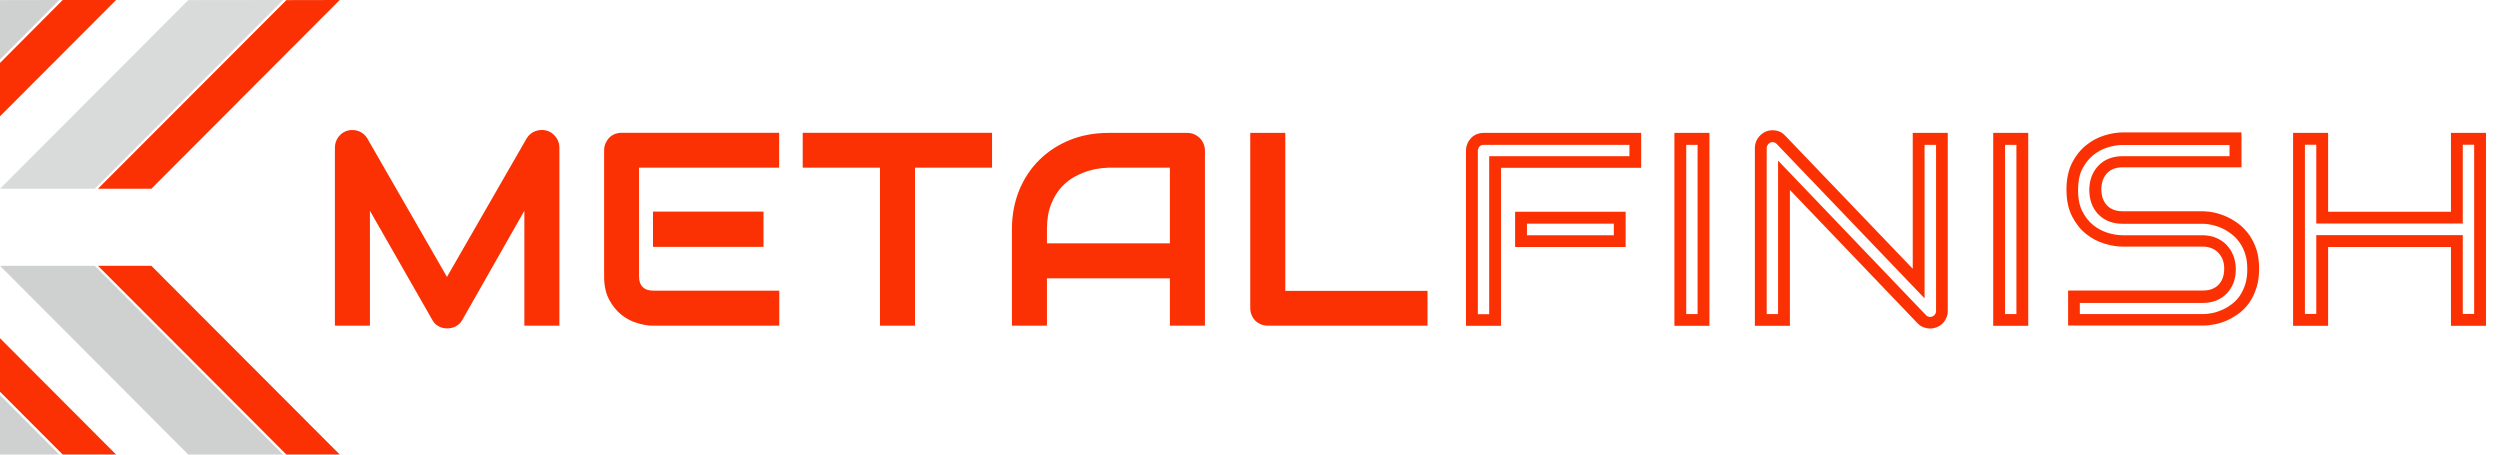
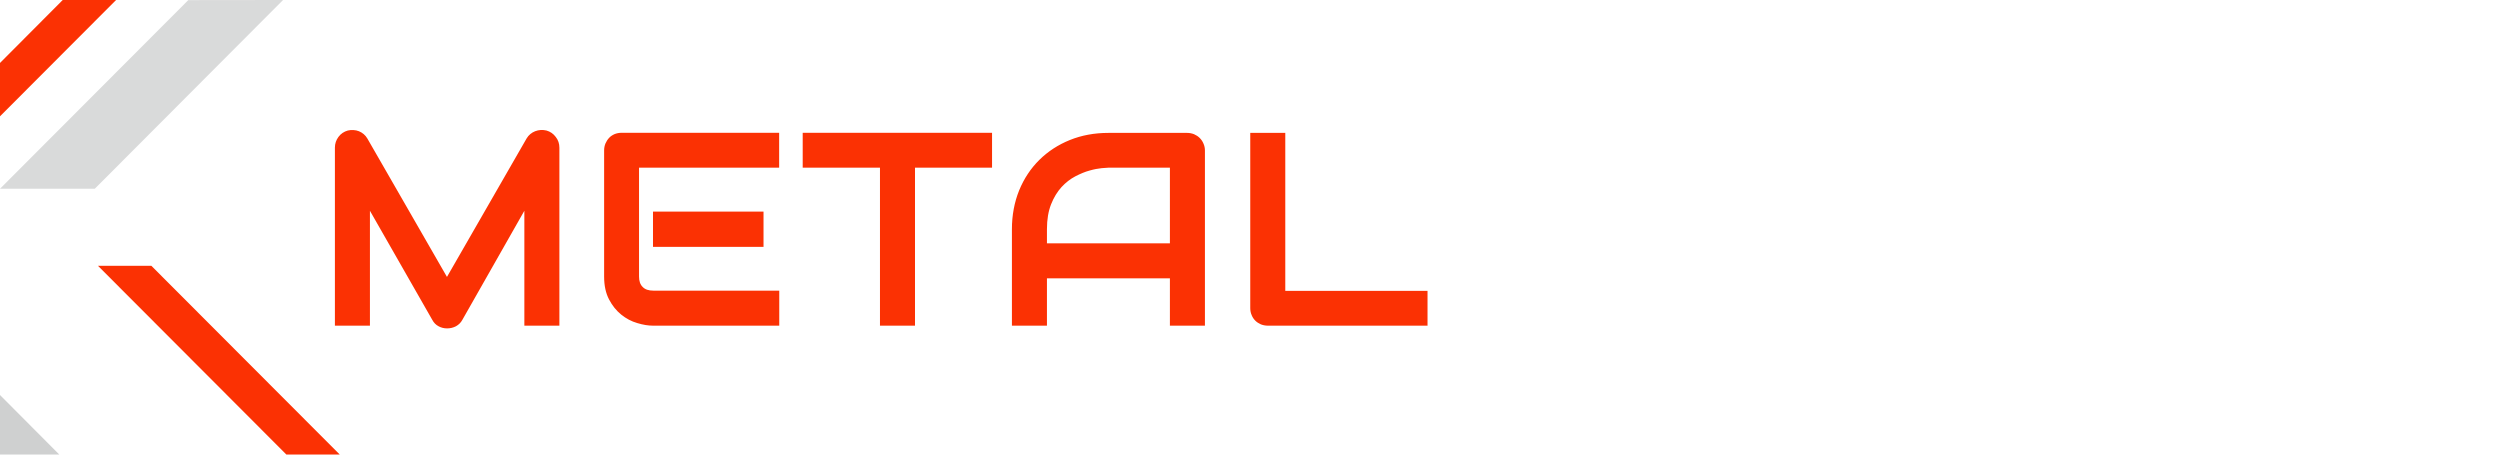
<svg xmlns="http://www.w3.org/2000/svg" fill="none" height="100%" overflow="visible" preserveAspectRatio="none" style="display: block;" viewBox="0 0 176 32" width="100%">
  <g id="Vector">
    <path d="M39.398 22.927H36.915V14.838L32.549 22.519C32.441 22.719 32.291 22.861 32.099 22.969C31.908 23.069 31.7 23.119 31.475 23.119C31.258 23.119 31.058 23.069 30.875 22.969C30.683 22.869 30.541 22.719 30.433 22.519L26.043 14.838V22.927H23.577V10.397C23.577 10.114 23.66 9.864 23.827 9.639C23.993 9.414 24.218 9.264 24.485 9.189C24.618 9.156 24.751 9.148 24.885 9.156C25.018 9.164 25.143 9.189 25.268 9.239C25.393 9.289 25.501 9.356 25.601 9.439C25.701 9.523 25.793 9.631 25.859 9.747L31.466 19.495L37.073 9.747C37.215 9.506 37.423 9.339 37.673 9.239C37.931 9.139 38.198 9.123 38.473 9.189C38.739 9.264 38.956 9.414 39.123 9.639C39.298 9.856 39.381 10.114 39.381 10.397V22.927H39.398ZM53.752 17.379H45.971V14.896H53.752V17.379ZM54.86 22.927H45.979C45.638 22.927 45.271 22.869 44.863 22.744C44.455 22.627 44.08 22.427 43.738 22.152C43.397 21.878 43.105 21.519 42.88 21.086C42.647 20.645 42.53 20.111 42.53 19.47V10.589C42.53 10.414 42.563 10.256 42.622 10.106C42.688 9.956 42.772 9.822 42.88 9.706C42.988 9.589 43.122 9.506 43.272 9.439C43.422 9.381 43.588 9.348 43.763 9.348H54.852V11.805H44.988V19.47C44.988 19.787 45.071 20.036 45.246 20.203C45.413 20.378 45.663 20.461 45.996 20.461H54.86V22.927ZM69.84 11.805H64.416V22.927H61.95V11.805H56.51V9.348H69.84V11.805ZM84.827 22.927H82.361V19.595H73.705V22.927H71.239V16.137C71.239 15.146 71.414 14.23 71.747 13.405C72.089 12.572 72.564 11.855 73.172 11.255C73.78 10.655 74.497 10.189 75.321 9.856C76.146 9.523 77.054 9.356 78.029 9.356H83.578C83.744 9.356 83.911 9.389 84.061 9.448C84.211 9.514 84.344 9.598 84.461 9.714C84.577 9.831 84.661 9.956 84.727 10.114C84.794 10.264 84.827 10.431 84.827 10.597V22.936V22.927ZM73.705 17.129H82.361V11.805H78.029C77.954 11.805 77.796 11.822 77.554 11.839C77.313 11.864 77.029 11.914 76.713 12.005C76.396 12.088 76.063 12.23 75.705 12.413C75.355 12.597 75.03 12.847 74.73 13.171C74.438 13.496 74.188 13.896 73.997 14.38C73.805 14.863 73.705 15.446 73.705 16.137V17.137V17.129ZM100.49 22.927H89.259C89.085 22.927 88.918 22.894 88.768 22.836C88.618 22.769 88.485 22.686 88.376 22.577C88.268 22.469 88.176 22.336 88.118 22.186C88.051 22.036 88.018 21.869 88.018 21.694V9.356H90.484V20.478H100.498V22.944L100.49 22.927Z" fill="#FB3103" />
-     <path clip-rule="evenodd" d="M113.612 16.562V15.746H107.497V16.562H113.612ZM114.712 10.197H104.456C104.398 10.197 104.331 10.206 104.29 10.222C104.248 10.239 104.198 10.264 104.165 10.306C104.131 10.347 104.098 10.389 104.081 10.439L104.073 10.456C104.048 10.506 104.04 10.556 104.04 10.614V22.119H104.839V10.997H114.712V10.197ZM119.511 22.111V10.197H118.711V22.111H119.511ZM135.49 10.197V21.003L125.067 10.122C125.009 10.064 124.951 10.031 124.867 10.014C124.784 9.997 124.709 10.006 124.643 10.031C124.559 10.072 124.493 10.122 124.443 10.206C124.393 10.272 124.376 10.339 124.376 10.414V22.111H125.176V11.305L135.606 22.203C135.631 22.227 135.665 22.252 135.698 22.269L135.715 22.277C135.765 22.294 135.823 22.311 135.881 22.311C135.94 22.311 135.99 22.302 136.04 22.277L136.056 22.269C136.098 22.252 136.139 22.227 136.173 22.194C136.214 22.152 136.239 22.102 136.264 22.061C136.289 22.011 136.298 21.953 136.298 21.894V10.197H135.49ZM141.955 22.111V10.197H141.155V22.111H141.955ZM146.42 21.311V22.111H155.085C155.309 22.111 155.543 22.078 155.759 22.036C156.009 21.986 156.243 21.902 156.467 21.803C156.709 21.694 156.934 21.553 157.151 21.386C157.359 21.228 157.534 21.036 157.684 20.82C157.85 20.57 157.975 20.295 158.067 20.011C158.175 19.67 158.209 19.312 158.209 18.953C158.209 18.595 158.175 18.229 158.067 17.895C157.975 17.612 157.859 17.345 157.684 17.096C157.534 16.879 157.359 16.679 157.142 16.512C156.934 16.346 156.709 16.204 156.467 16.087C156.243 15.979 156.001 15.896 155.751 15.838C155.526 15.787 155.301 15.754 155.093 15.754H149.411C148.77 15.754 148.17 15.554 147.711 15.079C147.27 14.613 147.087 14.013 147.087 13.38C147.087 12.747 147.27 12.155 147.703 11.689C148.153 11.205 148.753 10.997 149.411 10.997H156.959V10.206H149.411C149.061 10.206 148.703 10.281 148.37 10.381C147.995 10.497 147.661 10.681 147.362 10.922C147.037 11.189 146.787 11.522 146.595 11.889C146.362 12.338 146.295 12.88 146.295 13.38C146.295 13.88 146.362 14.421 146.595 14.871C146.787 15.246 147.028 15.579 147.362 15.846C147.661 16.087 148.003 16.271 148.37 16.387C148.703 16.487 149.061 16.562 149.411 16.562H155.076C155.393 16.562 155.709 16.621 156.001 16.737L156.018 16.746C156.309 16.87 156.567 17.037 156.776 17.27C156.984 17.495 157.142 17.754 157.242 18.037L157.251 18.054C157.351 18.345 157.401 18.653 157.401 18.962C157.401 19.595 157.217 20.186 156.776 20.645C156.326 21.128 155.718 21.328 155.068 21.328H146.403L146.42 21.311ZM163.066 10.189H162.266V22.102H163.066V16.554H173.38V22.102H174.18V10.189H173.38V15.738H163.066V10.189ZM114.445 17.387H106.664V14.904H114.445V17.387ZM115.545 11.814H105.672V22.936H103.206V10.597C103.206 10.422 103.24 10.264 103.306 10.114C103.365 9.964 103.456 9.831 103.565 9.714C103.673 9.597 103.806 9.514 103.956 9.448C104.106 9.389 104.273 9.356 104.448 9.356H115.537V11.814H115.545ZM120.344 22.936H117.878V9.356H120.344V22.936ZM137.123 21.886C137.123 22.061 137.089 22.227 137.023 22.377C136.956 22.527 136.864 22.661 136.756 22.769C136.648 22.877 136.514 22.969 136.364 23.027C136.214 23.094 136.056 23.127 135.881 23.127C135.731 23.127 135.581 23.094 135.423 23.044C135.265 22.986 135.131 22.894 135.006 22.769L126.009 13.371V22.936H123.543V10.406C123.543 10.156 123.618 9.922 123.759 9.722C123.901 9.514 124.084 9.364 124.309 9.264C124.543 9.164 124.784 9.148 125.026 9.189C125.276 9.231 125.484 9.348 125.659 9.531L134.657 18.92V9.356H137.123V21.886ZM142.788 22.936H140.322V9.356H142.788V22.936ZM159.042 18.937C159.042 19.42 158.983 19.861 158.859 20.245C158.734 20.636 158.575 20.978 158.375 21.269C158.175 21.569 157.934 21.819 157.667 22.027C157.392 22.236 157.117 22.402 156.826 22.536C156.534 22.669 156.243 22.769 155.943 22.827C155.643 22.886 155.359 22.919 155.093 22.919H145.595V20.453H155.093C155.568 20.453 155.934 20.311 156.193 20.036C156.451 19.761 156.584 19.387 156.584 18.92C156.584 18.687 156.551 18.487 156.484 18.295C156.409 18.104 156.309 17.945 156.184 17.804C156.051 17.662 155.893 17.554 155.709 17.479C155.518 17.404 155.318 17.362 155.085 17.362H149.419C149.019 17.362 148.595 17.287 148.136 17.145C147.678 17.004 147.245 16.779 146.853 16.462C146.453 16.146 146.129 15.729 145.87 15.221C145.612 14.713 145.479 14.088 145.479 13.347C145.479 12.605 145.612 11.989 145.87 11.472C146.129 10.964 146.462 10.547 146.853 10.231C147.245 9.914 147.678 9.681 148.136 9.539C148.595 9.398 149.028 9.323 149.419 9.323H157.8V11.78H149.419C148.953 11.78 148.586 11.922 148.328 12.205C148.07 12.488 147.936 12.863 147.936 13.33C147.936 13.805 148.07 14.18 148.328 14.454C148.586 14.729 148.953 14.871 149.419 14.871H155.101C155.368 14.879 155.651 14.913 155.943 14.979C156.243 15.046 156.534 15.154 156.826 15.288C157.117 15.429 157.401 15.604 157.667 15.812C157.934 16.029 158.167 16.279 158.375 16.579C158.575 16.879 158.742 17.212 158.867 17.604C158.983 17.987 159.042 18.428 159.042 18.912V18.937ZM163.899 14.904H172.547V9.356H175.013V22.936H172.547V17.387H163.899V22.936H161.433V9.356H163.899V14.904Z" fill="#FB3103" fill-rule="evenodd" />
    <path clip-rule="evenodd" d="M13.255 0.008L19.928 0L6.673 13.288H0L13.255 0.008Z" fill="#D9DADA" fill-rule="evenodd" />
-     <path clip-rule="evenodd" d="M6.897 13.288L20.16 0.008L23.918 0L10.655 13.288H6.897Z" fill="#FB3103" fill-rule="evenodd" />
-     <path clip-rule="evenodd" d="M0 0.008L4.174 0L0 4.191V0.008Z" fill="#CFD0D0" fill-rule="evenodd" />
    <path clip-rule="evenodd" d="M0 4.432L4.416 0H8.173L0 8.189V4.432Z" fill="#FB3103" fill-rule="evenodd" />
-     <path clip-rule="evenodd" d="M13.255 32H19.928L6.673 18.712H0L13.255 32Z" fill="#CFD0D0" fill-rule="evenodd" />
    <path clip-rule="evenodd" d="M6.897 18.712L20.16 32H23.918L10.655 18.712H6.897Z" fill="#FB3103" fill-rule="evenodd" />
    <path clip-rule="evenodd" d="M0 32H4.174L0 27.809V32Z" fill="#CFD0D0" fill-rule="evenodd" />
-     <path clip-rule="evenodd" d="M0 27.576L4.416 32H8.173L0 23.81V27.576Z" fill="#FB3103" fill-rule="evenodd" />
  </g>
</svg>